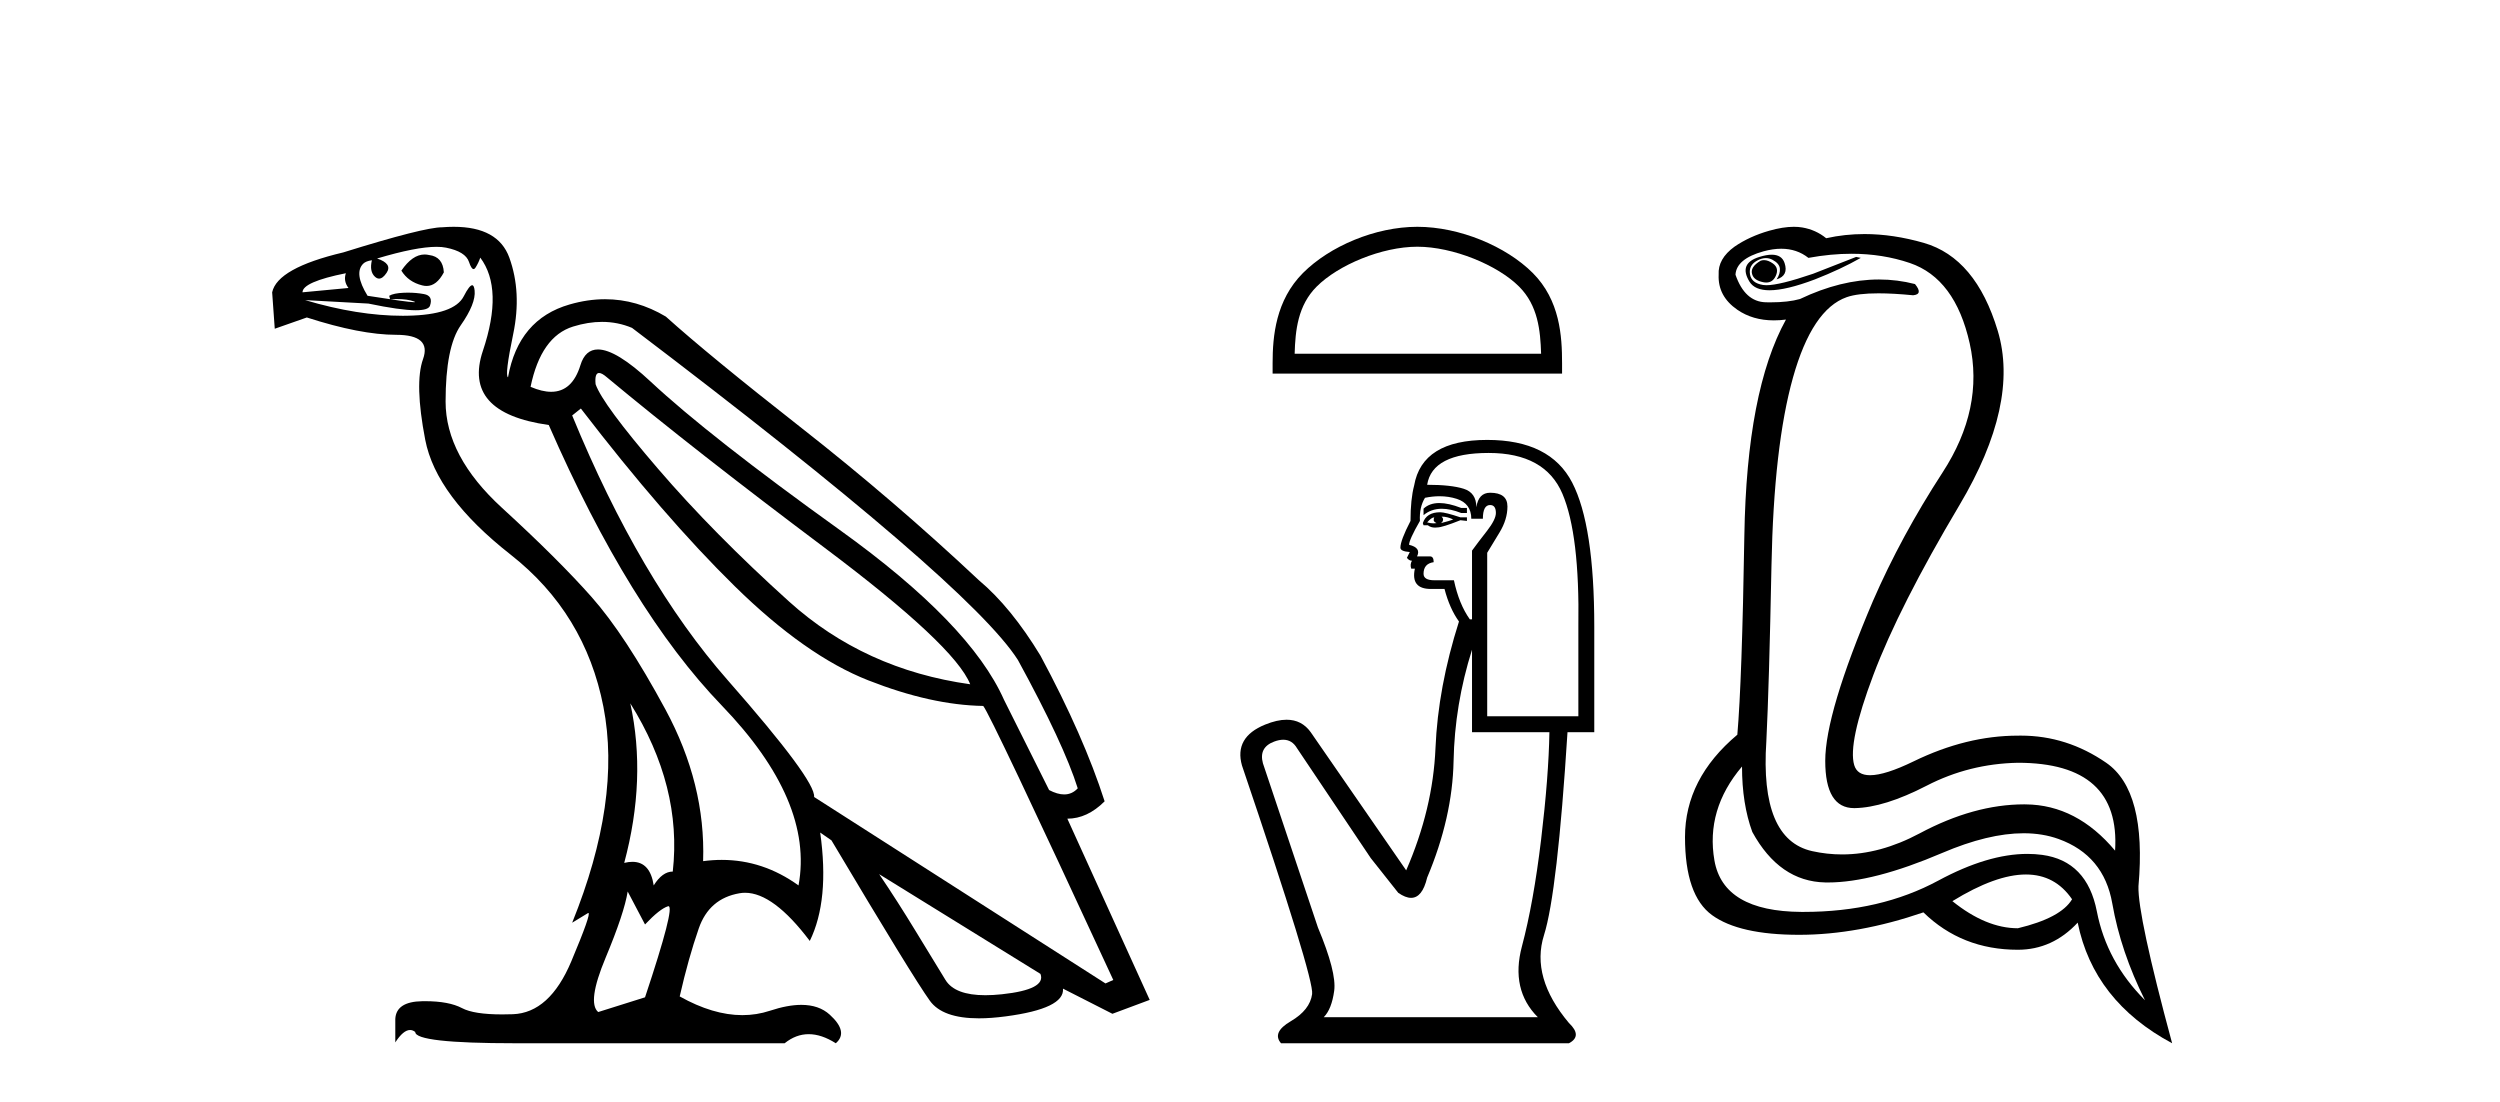
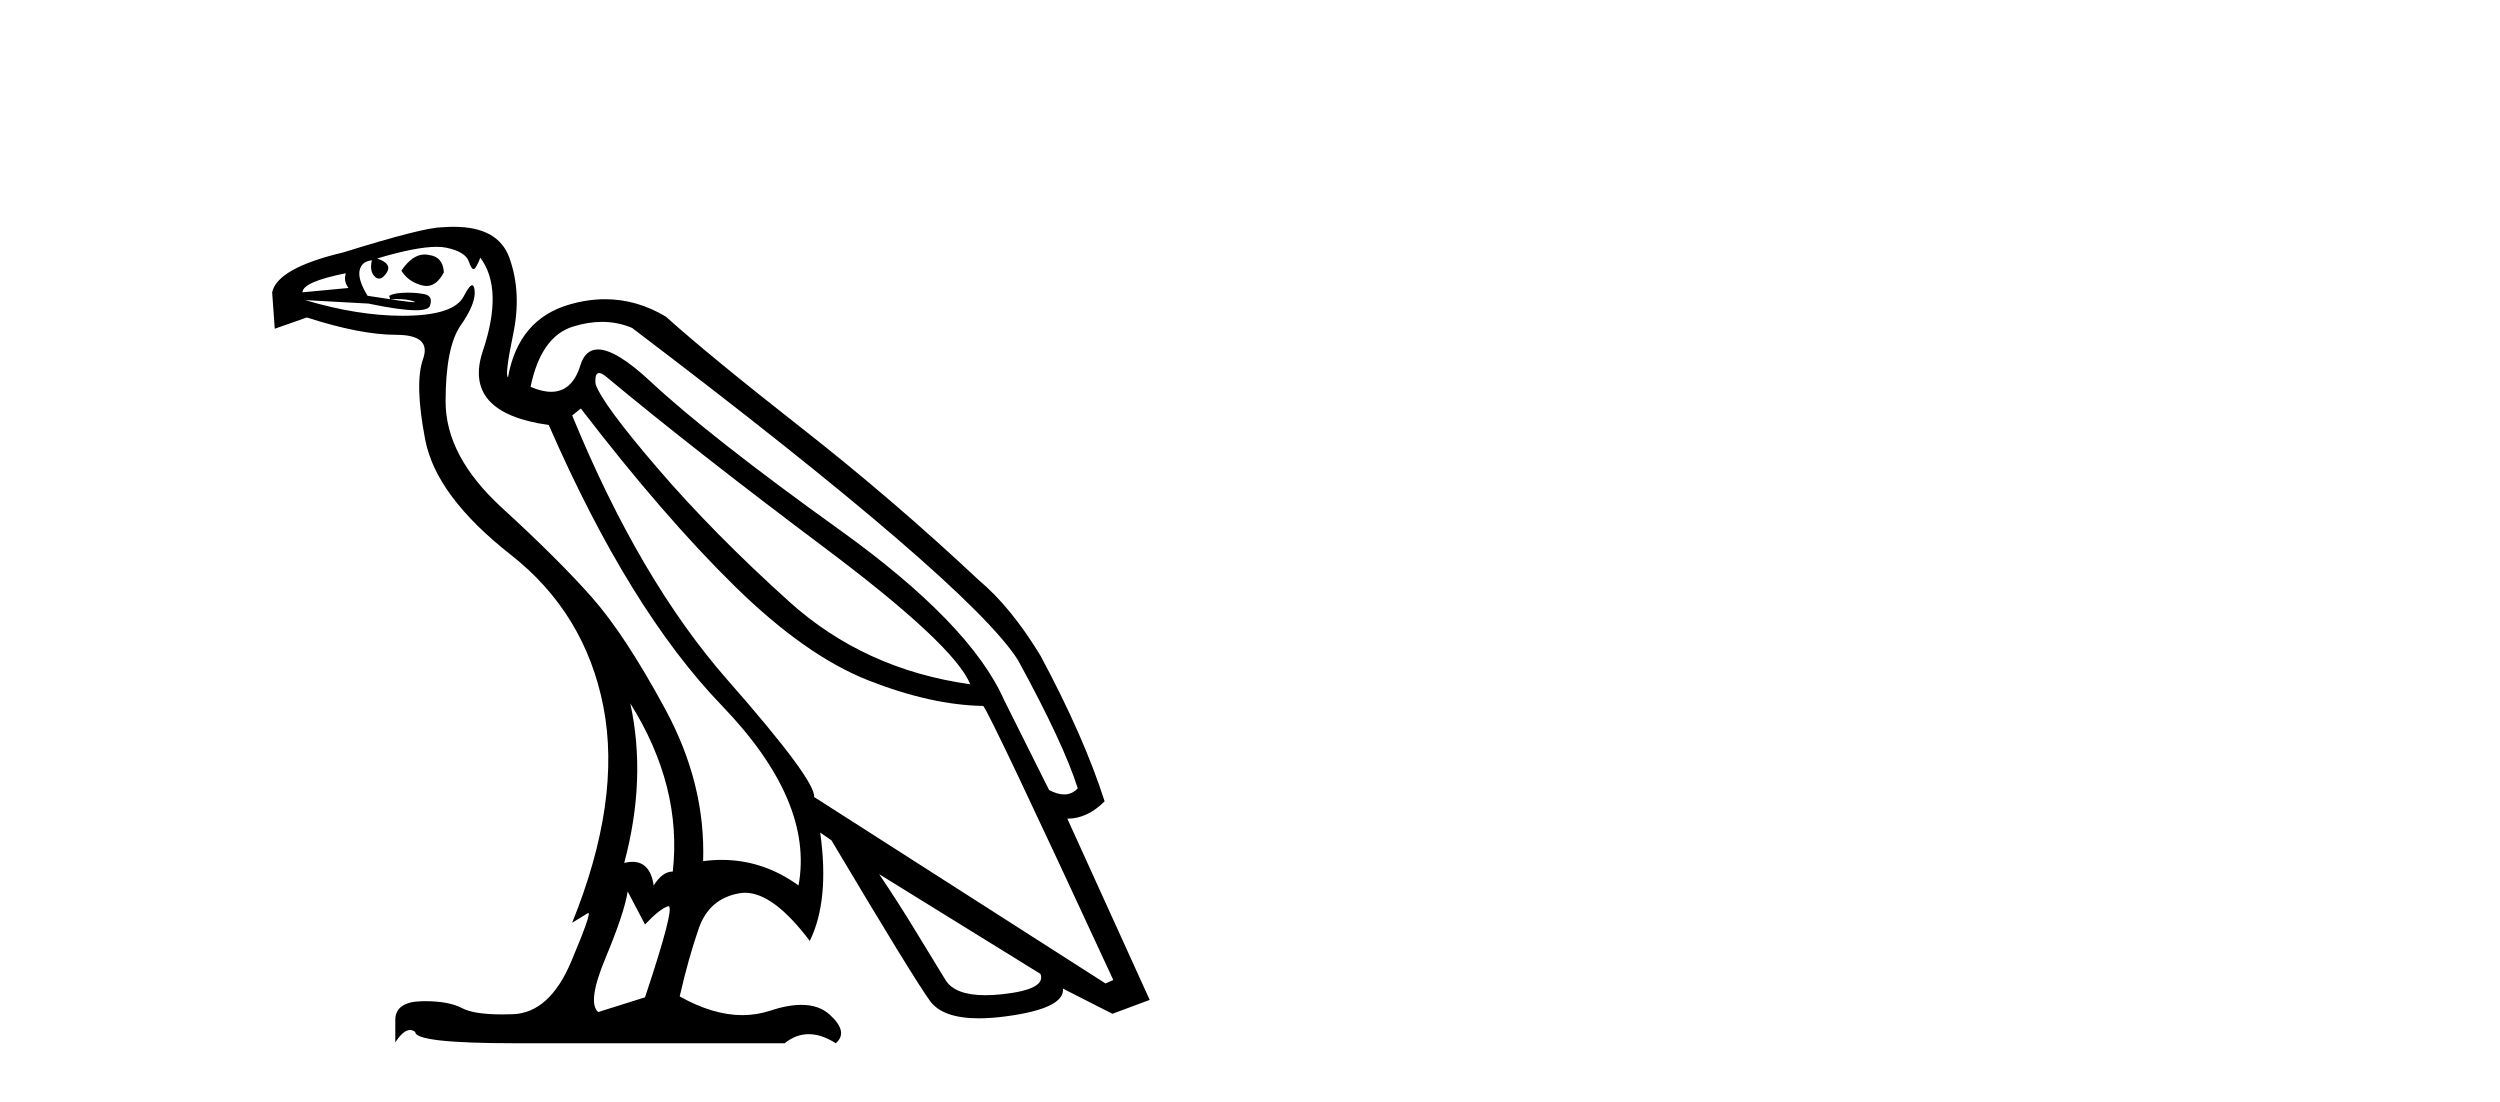
<svg xmlns="http://www.w3.org/2000/svg" width="93.0" height="41.0">
  <path d="M 15.796 9.467 Q 15.34 9.467 14.931 10.068 Q 15.189 10.487 15.705 10.616 Q 15.789 10.638 15.868 10.638 Q 16.245 10.638 16.511 10.132 Q 16.479 9.551 15.963 9.487 Q 15.878 9.467 15.796 9.467 ZM 12.866 10.164 Q 12.769 10.455 12.963 10.713 L 11.253 10.874 Q 11.253 10.487 12.866 10.164 ZM 22.286 13.875 Q 22.391 13.875 22.576 14.035 Q 25.834 16.745 30.672 20.374 Q 35.511 24.003 36.092 25.455 Q 32.156 24.906 29.35 22.374 Q 26.543 19.842 24.479 17.439 Q 22.414 15.035 22.156 14.293 Q 22.116 13.875 22.286 13.875 ZM 22.395 11.974 Q 22.981 11.974 23.511 12.197 Q 36.059 21.713 37.866 24.551 Q 39.576 27.68 40.092 29.326 Q 39.882 29.553 39.587 29.553 Q 39.338 29.553 39.027 29.39 L 37.35 26.035 Q 36.092 23.197 31.237 19.713 Q 26.382 16.229 24.205 14.197 Q 22.923 13 22.245 13 Q 21.771 13 21.592 13.584 Q 21.288 14.575 20.504 14.575 Q 20.165 14.575 19.737 14.39 Q 20.124 12.519 21.318 12.148 Q 21.878 11.974 22.395 11.974 ZM 23.447 26.164 L 23.447 26.164 Q 25.382 29.261 25.027 32.422 Q 24.64 32.422 24.318 32.938 Q 24.185 32.06 23.525 32.06 Q 23.385 32.06 23.221 32.1 Q 24.06 28.971 23.447 26.164 ZM 16.239 9.182 Q 16.44 9.182 16.592 9.213 Q 17.318 9.358 17.447 9.745 Q 17.535 10.01 17.616 10.01 Q 17.653 10.01 17.689 9.955 Q 17.802 9.777 17.866 9.584 Q 18.737 10.745 17.963 13.051 Q 17.189 15.358 20.414 15.81 Q 23.414 22.68 26.85 26.245 Q 30.285 29.809 29.705 32.938 Q 28.385 31.988 26.849 31.988 Q 26.508 31.988 26.156 32.035 Q 26.253 29.164 24.753 26.39 Q 23.253 23.616 22.011 22.213 Q 20.769 20.809 18.672 18.89 Q 16.576 16.971 16.576 14.939 Q 16.576 12.906 17.14 12.1 Q 17.705 11.293 17.656 10.81 Q 17.636 10.611 17.565 10.611 Q 17.462 10.611 17.253 11.019 Q 16.898 11.713 15.156 11.745 Q 15.069 11.747 14.981 11.747 Q 13.311 11.747 11.35 11.164 L 11.35 11.164 L 13.705 11.293 Q 14.891 11.541 15.465 11.541 Q 15.937 11.541 15.995 11.374 Q 16.124 11.003 15.769 10.939 Q 15.485 10.887 15.181 10.887 Q 15.105 10.887 15.027 10.89 Q 14.64 10.906 14.479 11.003 L 14.511 11.132 Q 14.64 11.125 14.756 11.125 Q 15.16 11.125 15.398 11.213 Q 15.478 11.242 15.4 11.242 Q 15.178 11.242 13.673 11.003 Q 13.156 10.164 13.511 9.81 Q 13.608 9.713 13.834 9.681 L 13.834 9.681 Q 13.737 10.1 13.947 10.293 Q 14.023 10.364 14.101 10.364 Q 14.239 10.364 14.382 10.148 Q 14.608 9.81 14.027 9.616 Q 15.481 9.182 16.239 9.182 ZM 21.608 15.197 Q 24.705 19.229 27.334 21.809 Q 29.963 24.39 32.301 25.309 Q 34.64 26.229 36.576 26.261 Q 36.834 26.551 41.414 36.455 L 41.124 36.584 L 30.285 29.648 Q 30.35 29.035 27.076 25.309 Q 23.801 21.584 21.285 15.455 L 21.608 15.197 ZM 32.705 32.519 L 38.705 36.229 Q 38.93 36.809 37.269 36.987 Q 36.937 37.022 36.654 37.022 Q 35.521 37.022 35.172 36.455 Q 34.737 35.745 34.059 34.632 Q 33.382 33.519 32.705 32.519 ZM 23.35 33.164 L 23.995 34.39 Q 24.543 33.809 24.85 33.713 Q 24.858 33.71 24.865 33.71 Q 25.125 33.71 23.995 37.1 L 22.253 37.648 Q 21.834 37.293 22.527 35.632 Q 23.221 33.971 23.35 33.164 ZM 16.879 8.437 Q 16.673 8.437 16.447 8.455 Q 15.769 8.455 12.769 9.39 Q 10.318 9.971 10.124 10.874 L 10.221 12.229 L 11.414 11.81 Q 13.414 12.455 14.737 12.455 Q 16.06 12.455 15.737 13.358 Q 15.414 14.261 15.818 16.358 Q 16.221 18.455 18.995 20.632 Q 21.769 22.809 22.447 26.293 Q 23.124 29.777 21.285 34.325 L 21.866 33.971 Q 21.878 33.963 21.886 33.963 Q 22.009 33.963 21.253 35.761 Q 20.447 37.68 19.076 37.729 Q 18.87 37.736 18.684 37.736 Q 17.627 37.736 17.189 37.503 Q 16.701 37.244 15.811 37.244 Q 15.759 37.244 15.705 37.245 Q 14.737 37.261 14.705 37.906 L 14.705 38.777 Q 15.004 38.316 15.254 38.316 Q 15.355 38.316 15.447 38.39 Q 15.447 38.809 19.156 38.809 L 29.189 38.809 Q 29.608 38.471 30.084 38.471 Q 30.559 38.471 31.092 38.809 Q 31.576 38.39 30.866 37.745 Q 30.466 37.381 29.81 37.381 Q 29.302 37.381 28.64 37.6 Q 28.145 37.763 27.616 37.763 Q 26.524 37.763 25.285 37.067 Q 25.608 35.648 25.995 34.535 Q 26.382 33.422 27.511 33.229 Q 27.612 33.211 27.716 33.211 Q 28.773 33.211 30.124 35.003 Q 30.866 33.487 30.511 30.971 L 30.511 30.971 L 30.93 31.261 Q 33.963 36.358 34.592 37.229 Q 35.063 37.882 36.415 37.882 Q 36.866 37.882 37.414 37.809 Q 39.608 37.519 39.543 36.777 L 39.543 36.777 L 41.382 37.713 L 42.769 37.196 L 39.705 30.455 Q 40.447 30.455 41.092 29.809 Q 40.317 27.39 38.705 24.39 Q 37.608 22.584 36.414 21.584 Q 33.253 18.616 29.818 15.922 Q 26.382 13.229 24.769 11.777 Q 23.686 11.131 22.508 11.131 Q 21.863 11.131 21.189 11.326 Q 19.285 11.874 18.898 14.035 Q 18.769 13.971 19.092 12.422 Q 19.414 10.874 18.947 9.584 Q 18.531 8.437 16.879 8.437 Z" style="fill:#000000;stroke:none" />
-   <path d="M 52.725 9.178 C 54.05 9.178 55.708 9.858 56.51 10.661 C 57.212 11.362 57.303 12.293 57.329 13.158 L 48.161 13.158 C 48.186 12.293 48.278 11.362 48.98 10.661 C 49.782 9.858 51.401 9.178 52.725 9.178 ZM 52.725 8.437 C 51.154 8.437 49.464 9.163 48.473 10.153 C 47.457 11.17 47.341 12.508 47.341 13.509 L 47.341 13.899 L 58.109 13.899 L 58.109 13.509 C 58.109 12.508 58.033 11.17 57.017 10.153 C 56.026 9.163 54.297 8.437 52.725 8.437 Z" style="fill:#000000;stroke:none" />
-   <path d="M 53.545 18.713 Q 53.178 18.713 52.956 18.922 L 52.956 19.164 Q 53.238 18.926 53.635 18.926 Q 53.957 18.926 54.355 19.083 L 54.57 19.083 L 54.57 18.895 L 54.355 18.895 Q 53.887 18.713 53.545 18.713 ZM 53.629 19.218 Q 53.844 19.218 54.059 19.325 Q 53.925 19.379 53.602 19.46 Q 53.682 19.406 53.682 19.325 Q 53.682 19.272 53.629 19.218 ZM 53.359 19.245 Q 53.333 19.272 53.333 19.352 Q 53.333 19.406 53.44 19.46 Q 53.386 19.469 53.33 19.469 Q 53.216 19.469 53.09 19.433 Q 53.252 19.245 53.359 19.245 ZM 53.575 19.056 Q 53.063 19.056 52.929 19.46 L 52.956 19.541 L 53.117 19.541 Q 53.225 19.627 53.384 19.627 Q 53.424 19.627 53.467 19.621 Q 53.655 19.621 54.328 19.352 L 54.57 19.379 L 54.57 19.245 L 54.328 19.245 Q 53.763 19.056 53.575 19.056 ZM 53.551 18.46 Q 53.889 18.46 54.194 18.558 Q 54.732 18.733 54.732 19.298 L 55.163 19.298 Q 55.163 18.787 55.432 18.787 Q 55.647 18.787 55.647 19.083 Q 55.647 19.325 55.311 19.756 Q 54.974 20.187 54.759 20.483 L 54.759 23.039 L 54.678 23.039 Q 54.274 22.474 54.086 21.586 L 53.359 21.586 Q 52.956 21.586 52.956 21.344 Q 52.956 20.967 53.333 20.913 Q 53.333 20.698 53.198 20.698 L 52.714 20.698 Q 52.875 20.375 52.418 20.267 Q 52.418 20.079 52.821 19.379 Q 52.794 18.868 53.01 18.518 Q 53.29 18.46 53.551 18.46 ZM 55.378 16.85 Q 57.477 16.85 58.123 18.37 Q 58.769 19.891 58.715 23.308 L 58.715 26.645 L 55.324 26.645 L 55.324 20.563 Q 55.485 20.294 55.781 19.81 Q 56.077 19.325 56.077 18.841 Q 56.077 18.33 55.432 18.33 Q 55.001 18.33 54.92 18.868 Q 54.92 18.33 54.449 18.182 Q 53.978 18.034 53.09 18.034 Q 53.279 16.85 55.378 16.85 ZM 54.759 24.169 L 54.759 27.237 L 57.638 27.237 Q 57.611 28.879 57.329 31.234 Q 57.046 33.588 56.616 35.203 Q 56.185 36.818 57.208 37.841 L 49.242 37.841 Q 49.538 37.544 49.632 36.858 Q 49.726 36.172 49.027 34.503 L 46.981 28.395 Q 46.82 27.803 47.399 27.587 Q 47.584 27.518 47.737 27.518 Q 48.063 27.518 48.246 27.829 L 50.991 31.92 L 52.014 33.212 Q 52.283 33.4 52.492 33.4 Q 52.911 33.4 53.09 32.647 Q 54.032 30.413 54.073 28.314 Q 54.113 26.215 54.759 24.169 ZM 55.324 16.365 Q 52.902 16.365 52.606 18.061 Q 52.471 18.572 52.471 19.379 Q 52.095 20.106 52.095 20.375 Q 52.095 20.51 52.444 20.536 L 52.337 20.752 Q 52.418 20.859 52.525 20.859 Q 52.444 20.994 52.498 21.155 L 52.633 21.155 Q 52.471 21.909 53.225 21.909 L 53.736 21.909 Q 53.925 22.636 54.274 23.12 Q 53.494 25.569 53.4 27.829 Q 53.306 30.09 52.31 32.377 L 48.758 27.237 Q 48.426 26.774 47.861 26.774 Q 47.507 26.774 47.062 26.955 Q 45.905 27.426 46.201 28.475 Q 48.892 36.414 48.811 36.979 Q 48.731 37.571 48.018 37.989 Q 47.304 38.406 47.654 38.809 L 58.365 38.809 Q 58.876 38.54 58.365 38.056 Q 56.939 36.36 57.437 34.786 Q 57.934 33.212 58.311 27.237 L 59.307 27.237 L 59.307 23.308 Q 59.307 19.541 58.486 17.953 Q 57.665 16.365 55.324 16.365 Z" style="fill:#000000;stroke:none" />
-   <path d="M 65.621 9.677 Q 65.559 9.677 65.499 9.697 Q 65.082 9.941 65.186 10.219 Q 65.255 10.428 65.586 10.497 Q 65.649 10.51 65.705 10.51 Q 65.943 10.51 66.055 10.271 Q 66.195 9.975 65.951 9.801 Q 65.777 9.677 65.621 9.677 ZM 65.908 9.475 Q 65.714 9.475 65.447 9.558 Q 64.664 9.801 65.082 10.48 Q 65.278 10.798 65.827 10.798 Q 66.447 10.798 67.516 10.393 Q 68.49 10.01 69.221 9.593 L 69.047 9.558 L 67.447 10.184 Q 66.199 10.61 65.71 10.61 Q 65.64 10.61 65.586 10.601 Q 65.151 10.532 65.099 10.201 Q 65.047 9.871 65.36 9.697 Q 65.534 9.601 65.691 9.601 Q 65.818 9.601 65.934 9.662 Q 66.195 9.801 66.212 9.993 Q 66.229 10.184 66.09 10.393 Q 66.542 10.254 66.386 9.784 Q 66.283 9.475 65.908 9.475 ZM 66.263 9.253 Q 66.842 9.253 67.273 9.593 Q 68.108 9.44 68.878 9.44 Q 70.034 9.44 71.047 9.784 Q 72.733 10.358 73.273 12.775 Q 73.812 15.193 72.264 17.575 Q 70.716 19.958 69.673 22.358 Q 67.899 26.531 67.899 28.305 Q 67.899 30.062 68.973 30.062 Q 68.984 30.062 68.994 30.062 Q 70.09 30.044 71.673 29.227 Q 73.255 28.41 75.064 28.375 Q 78.89 28.375 78.681 31.644 Q 77.255 29.94 75.359 29.923 Q 75.33 29.922 75.3 29.922 Q 73.432 29.922 71.412 31.001 Q 69.943 31.785 68.527 31.785 Q 67.965 31.785 67.412 31.662 Q 65.464 31.227 65.708 27.575 Q 65.812 25.488 65.899 21.036 Q 65.986 16.584 66.699 14.045 Q 67.412 11.506 68.699 11.054 Q 69.105 10.912 69.877 10.912 Q 70.429 10.912 71.168 10.984 Q 71.551 10.949 71.238 10.567 Q 70.58 10.397 69.896 10.397 Q 68.483 10.397 66.96 11.123 Q 66.527 11.247 65.86 11.247 Q 65.777 11.247 65.69 11.245 Q 64.908 11.228 64.56 10.219 Q 64.595 9.628 65.603 9.349 Q 65.954 9.253 66.263 9.253 ZM 75.365 32.531 Q 76.449 32.531 77.081 33.453 Q 76.664 34.149 75.064 34.531 Q 73.881 34.531 72.629 33.523 Q 74.24 32.531 75.365 32.531 ZM 64.803 28.514 Q 64.803 29.905 65.186 30.949 Q 66.195 32.792 67.899 32.827 Q 67.95 32.828 68.001 32.828 Q 69.682 32.828 72.247 31.731 Q 73.965 30.997 75.279 30.997 Q 75.986 30.997 76.577 31.21 Q 78.264 31.818 78.577 33.609 Q 78.89 35.401 79.794 37.209 Q 78.368 35.783 78.003 33.905 Q 77.638 32.027 75.968 31.801 Q 75.7 31.765 75.419 31.765 Q 73.947 31.765 72.107 32.757 Q 69.948 33.923 67.096 33.923 Q 67.054 33.923 67.012 33.923 Q 64.108 33.905 63.777 32.01 Q 63.447 30.114 64.803 28.514 ZM 66.73 8.437 Q 66.328 8.437 65.812 8.584 Q 65.082 8.793 64.525 9.175 Q 63.899 9.628 63.934 10.219 Q 63.899 11.019 64.629 11.523 Q 65.202 11.918 65.988 11.918 Q 66.205 11.918 66.438 11.888 L 66.438 11.888 Q 64.977 14.532 64.89 19.923 Q 64.803 25.314 64.629 27.331 Q 62.682 28.966 62.682 31.14 Q 62.682 33.314 63.69 34.044 Q 64.699 34.775 66.925 34.775 Q 69.116 34.775 71.551 33.94 Q 72.977 35.331 75.064 35.331 Q 76.351 35.331 77.29 34.322 Q 77.881 37.244 80.803 38.809 Q 79.516 34.044 79.551 32.966 Q 79.864 29.418 78.351 28.375 Q 76.887 27.365 75.178 27.365 Q 75.121 27.365 75.064 27.366 Q 73.151 27.366 71.186 28.323 Q 70.126 28.838 69.567 28.838 Q 69.089 28.838 68.977 28.462 Q 68.734 27.644 69.69 25.105 Q 70.647 22.566 72.89 18.793 Q 75.133 15.019 74.316 12.306 Q 73.499 9.593 71.568 9.036 Q 70.424 8.707 69.36 8.707 Q 68.628 8.707 67.934 8.862 Q 67.551 8.549 67.047 8.462 Q 66.898 8.437 66.73 8.437 Z" style="fill:#000000;stroke:none" />
</svg>